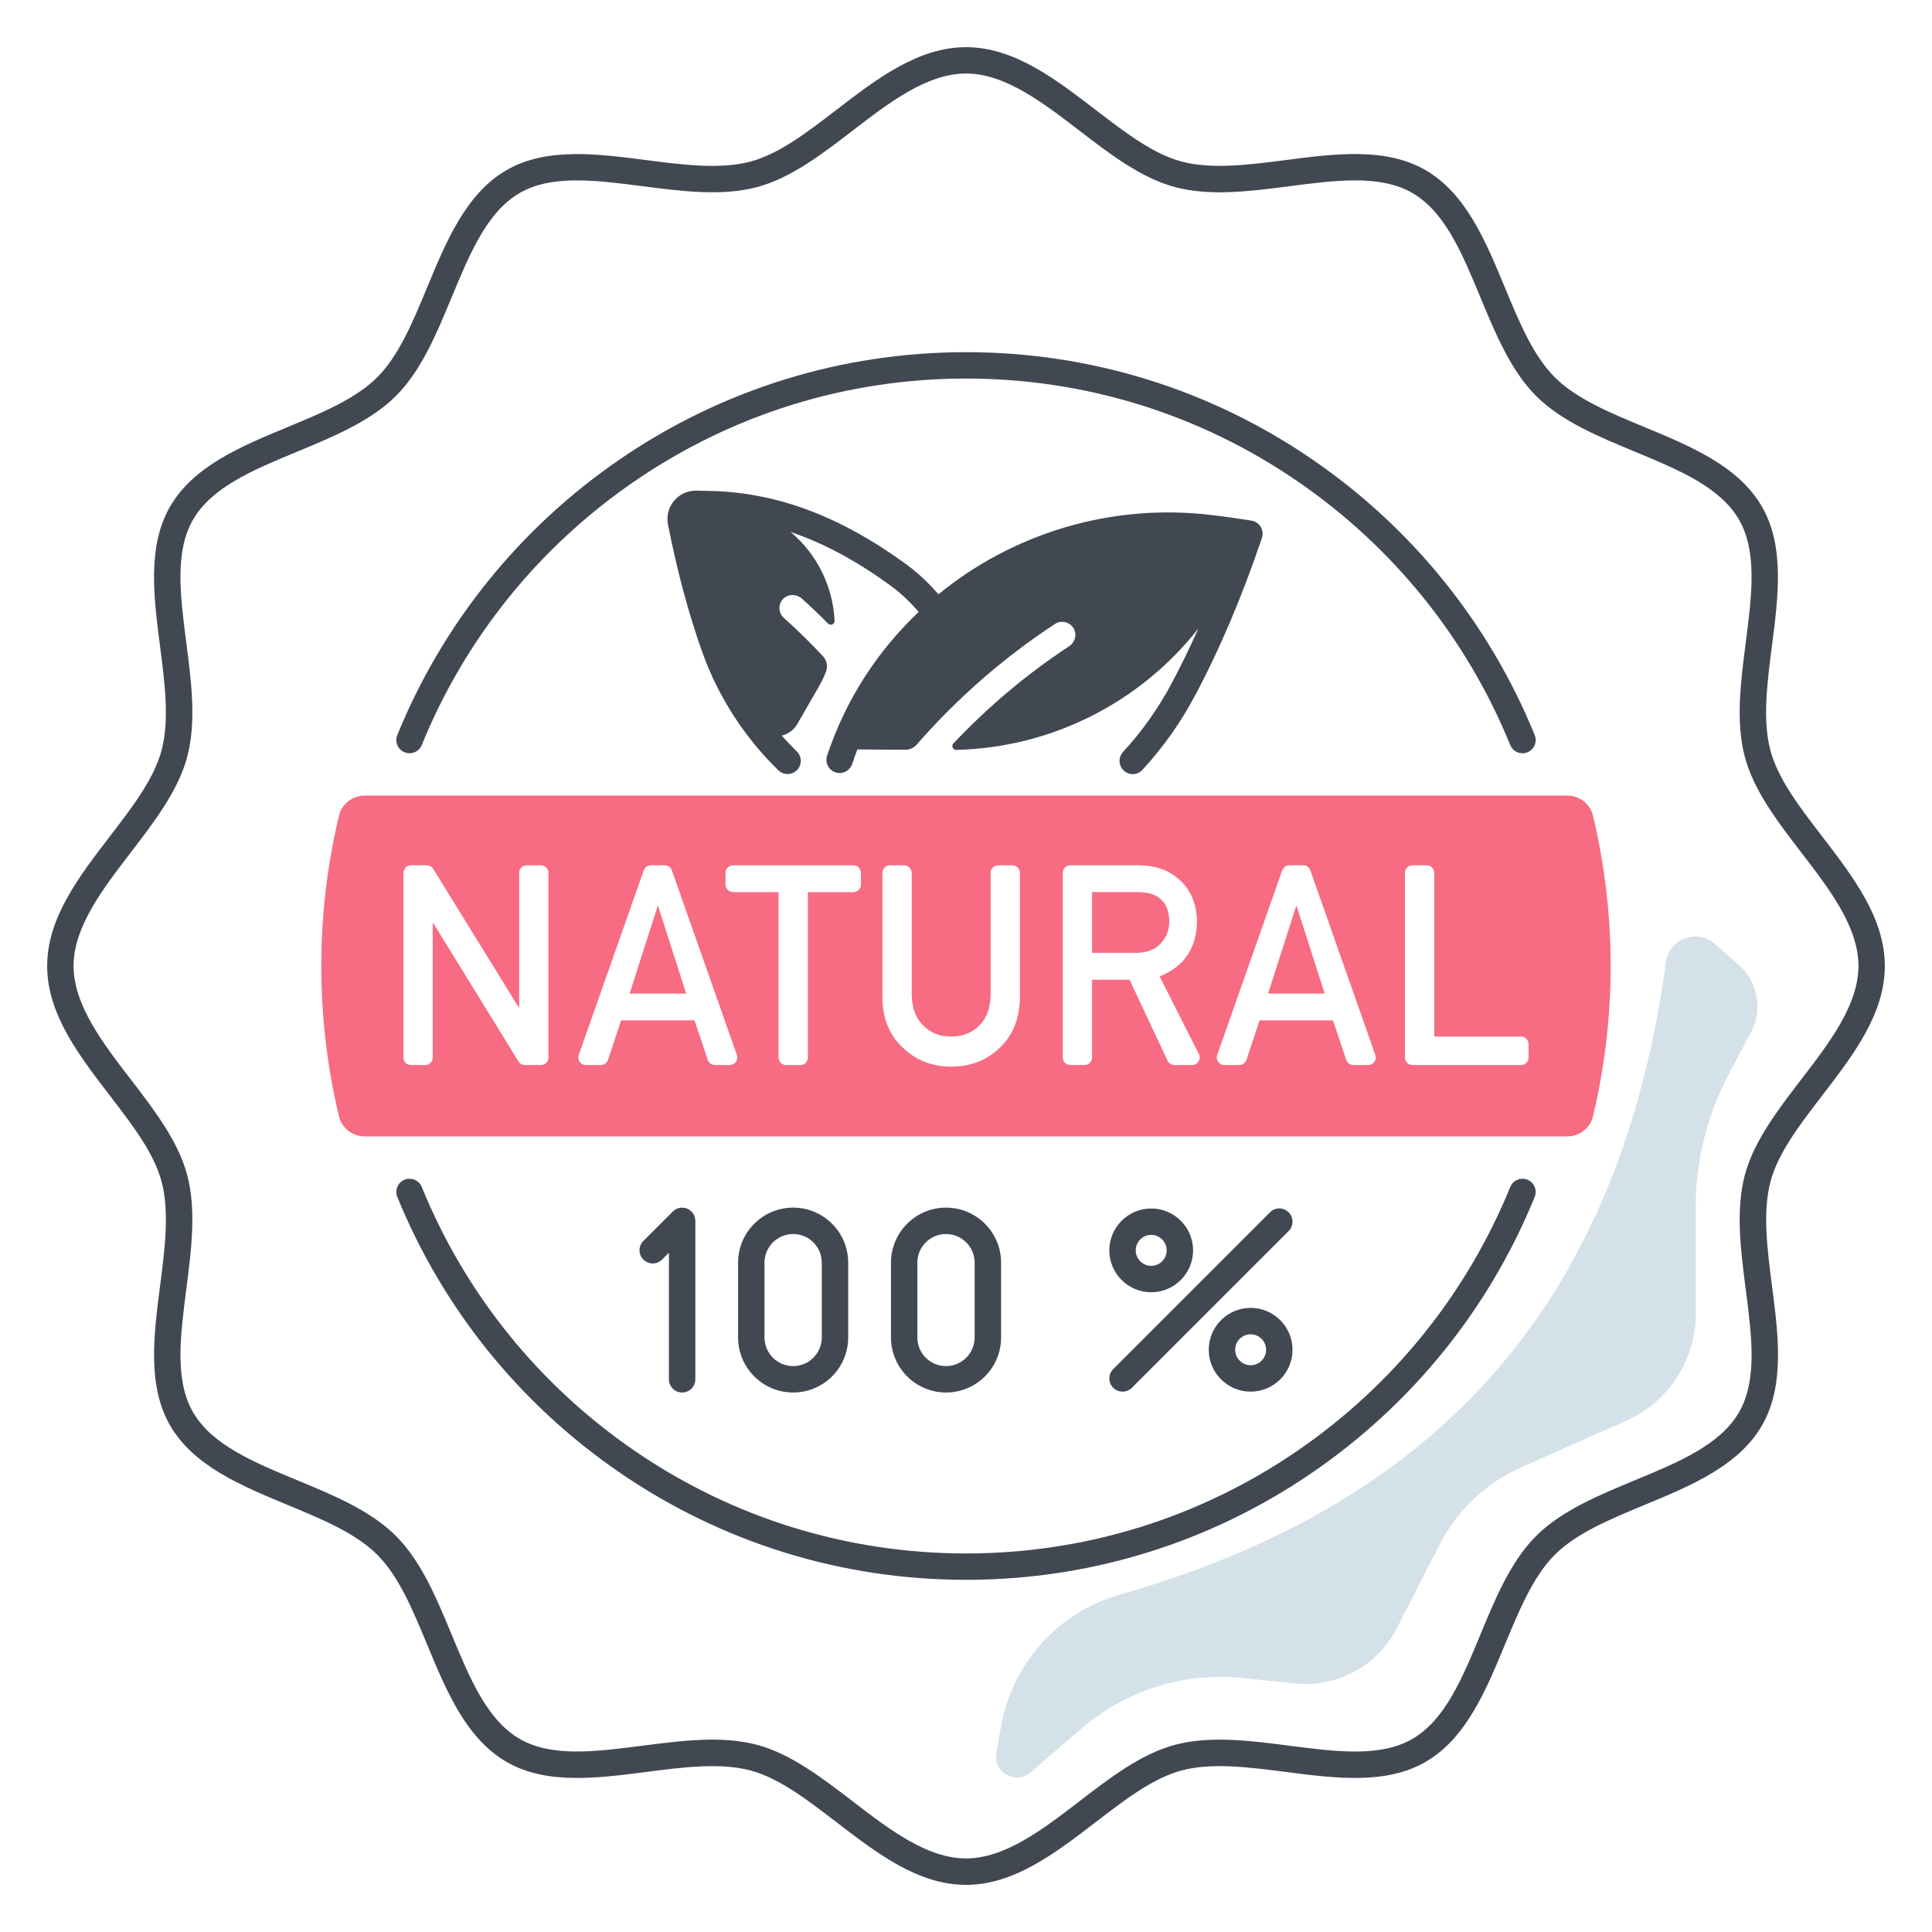
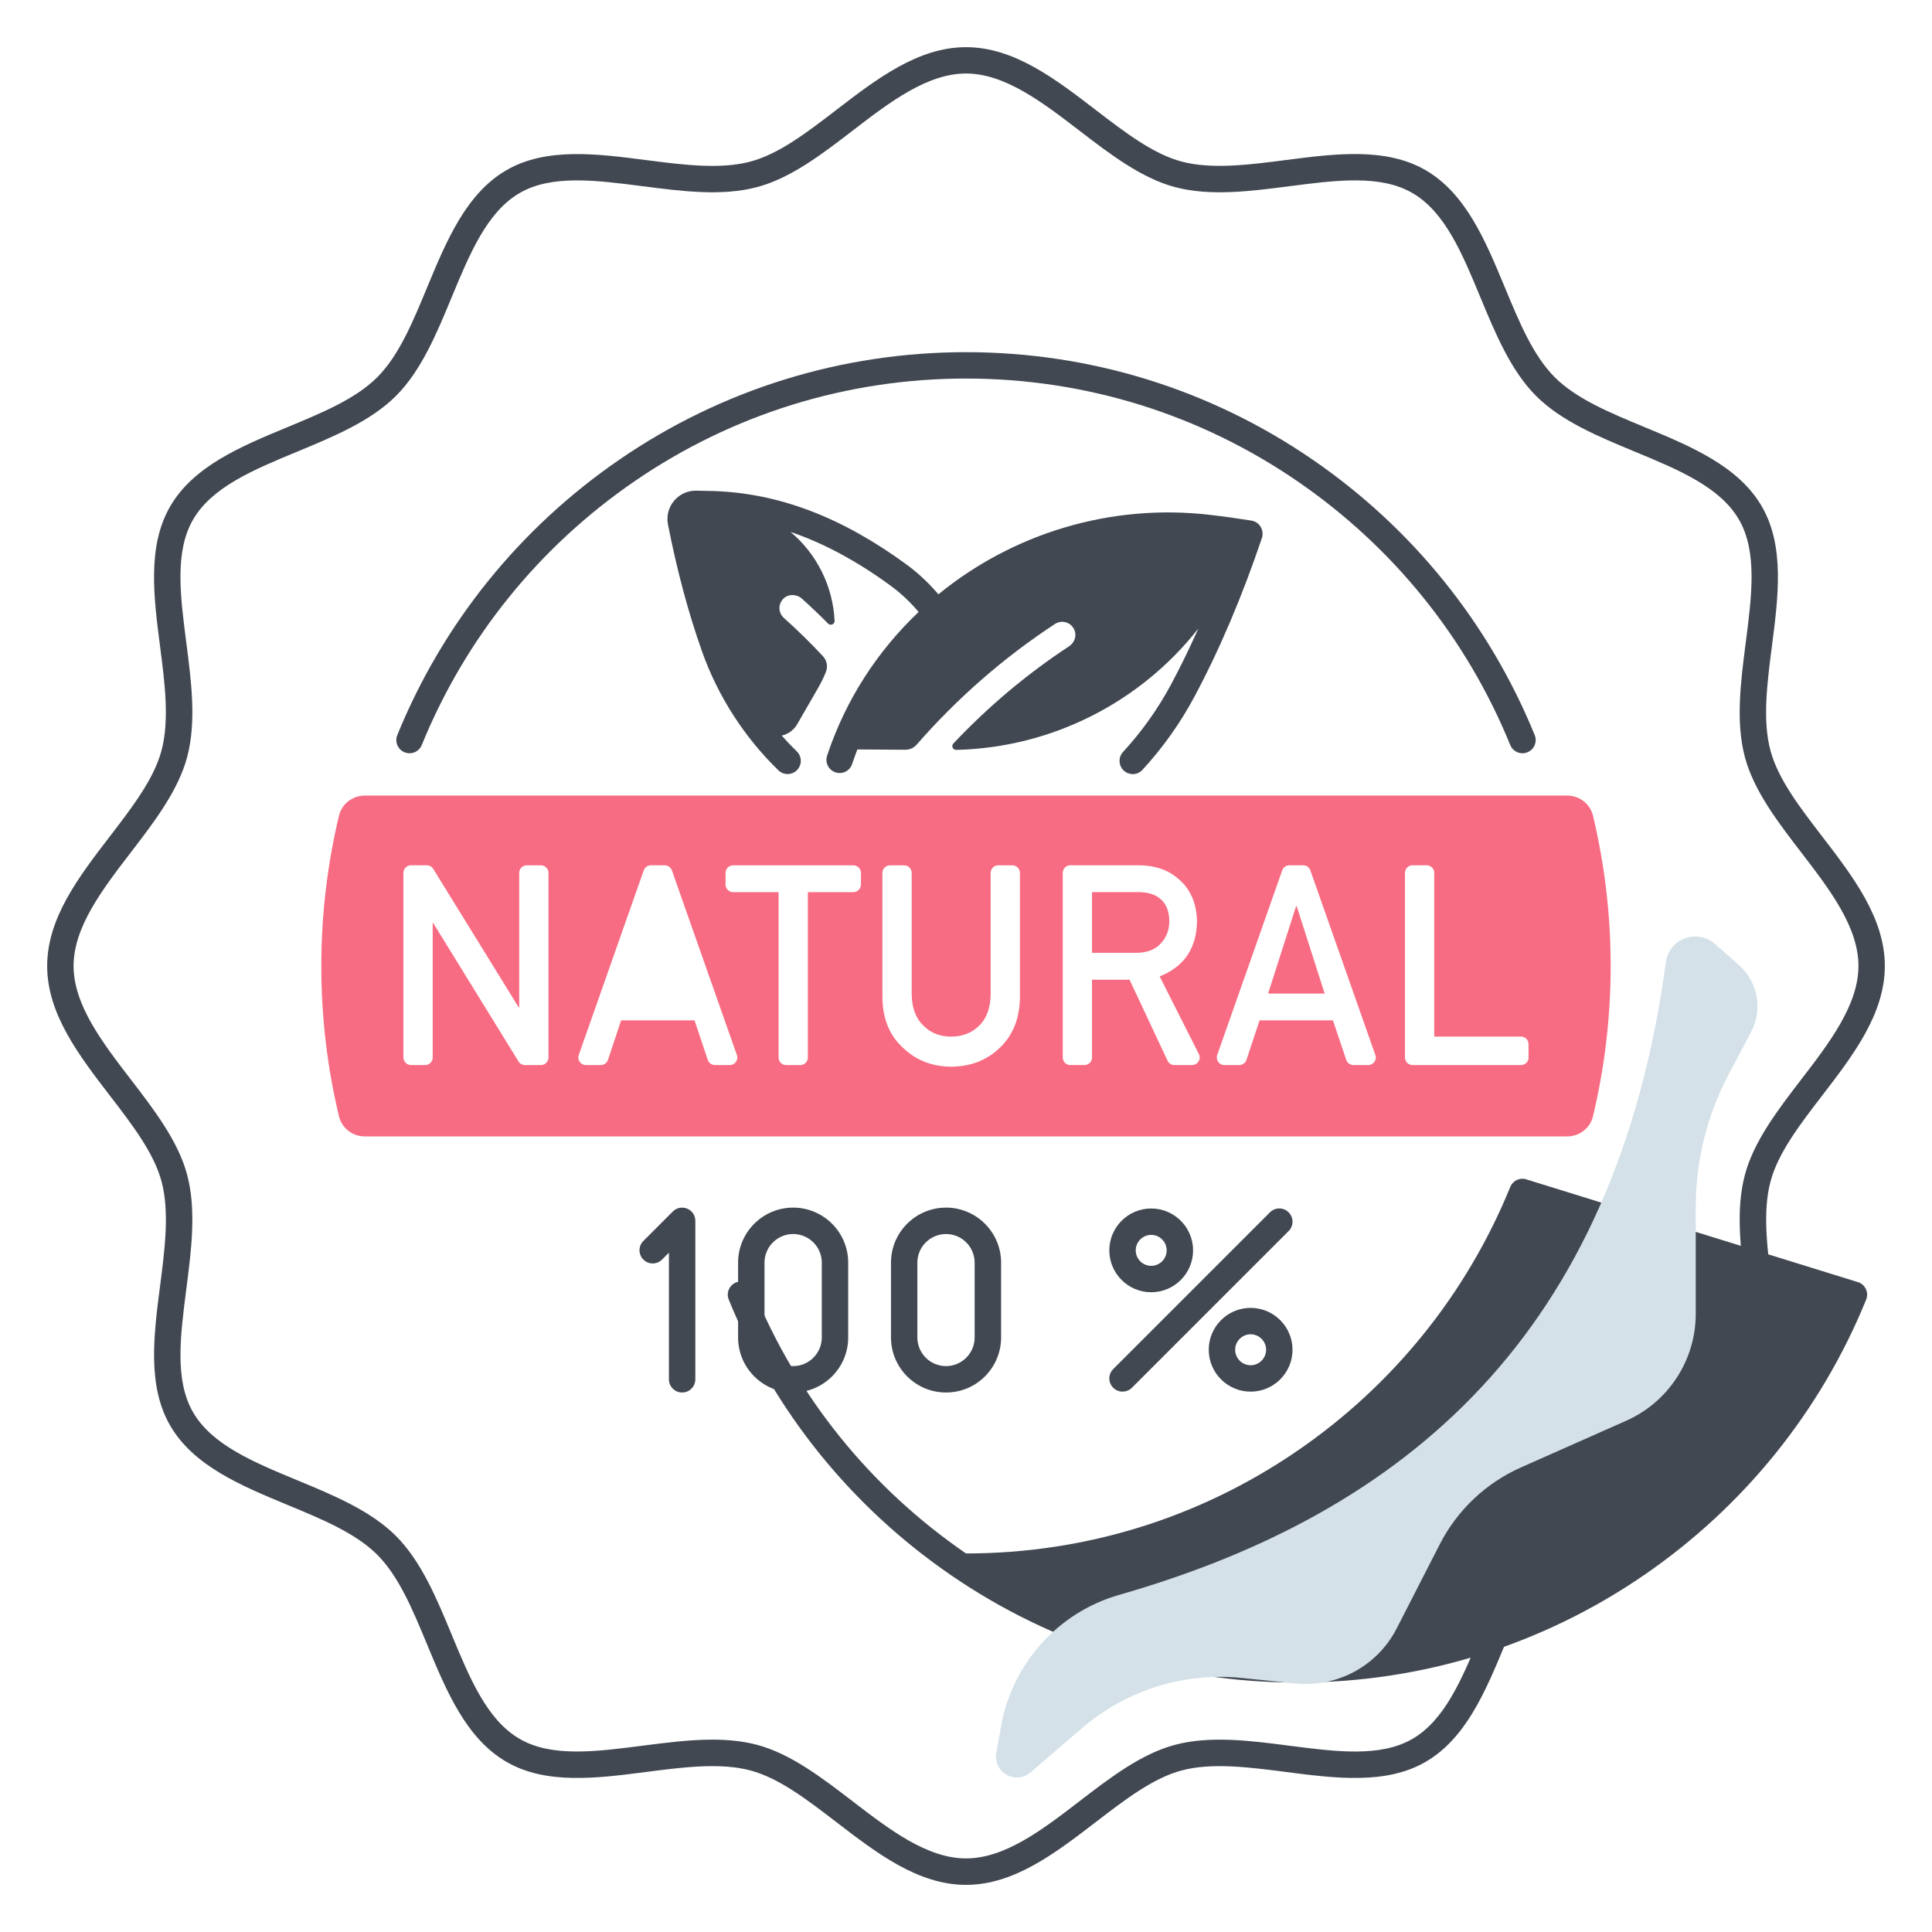
<svg xmlns="http://www.w3.org/2000/svg" id="Master_Line" height="512" viewBox="0 0 512 512" width="512">
  <g fill="#424852">
    <path d="m482.92 290.3c8.15-10.61 16.58-21.58 16.58-34.3 0-12.71-8.43-23.69-16.58-34.3-6.03-7.85-11.72-15.26-13.74-22.83-2.14-8.01-.85-18 .4-27.66 1.68-13.01 3.42-26.46-2.67-36.99-6.2-10.71-18.84-15.95-31.06-21.02-9.31-3.86-18.1-7.5-23.83-13.23-5.72-5.72-9.37-14.52-13.23-23.83-5.07-12.22-10.3-24.86-21.02-31.06-10.53-6.09-23.98-4.35-36.99-2.67-9.66 1.25-19.65 2.54-27.66.4-7.57-2.02-14.98-7.72-22.83-13.74-10.6-8.14-21.57-16.57-34.29-16.57-12.71 0-23.69 8.43-34.3 16.58-7.85 6.03-15.26 11.72-22.83 13.74-8.01 2.14-18 .85-27.66-.4-13.01-1.68-26.46-3.42-36.99 2.67-10.71 6.2-15.95 18.84-21.02 31.06-3.86 9.31-7.5 18.1-13.23 23.83-5.72 5.72-14.52 9.37-23.83 13.23-12.22 5.07-24.86 10.3-31.06 21.02-6.09 10.53-4.35 23.98-2.67 36.99 1.25 9.66 2.54 19.65.4 27.66-2.02 7.57-7.72 14.98-13.74 22.83-8.14 10.6-16.57 21.57-16.57 34.29 0 12.71 8.43 23.69 16.58 34.3 6.03 7.85 11.72 15.26 13.74 22.83 2.14 8.01.85 18-.4 27.66-1.68 13.01-3.42 26.46 2.67 36.99 6.2 10.71 18.84 15.95 31.06 21.02 9.31 3.86 18.1 7.5 23.83 13.23 5.72 5.72 9.37 14.52 13.23 23.83 5.07 12.22 10.3 24.86 21.02 31.06 10.53 6.09 23.98 4.35 36.99 2.67 9.66-1.25 19.65-2.54 27.66-.4 7.57 2.02 14.98 7.72 22.83 13.74 10.61 8.15 21.58 16.58 34.3 16.58 12.71 0 23.69-8.43 34.3-16.58 7.85-6.03 15.26-11.72 22.83-13.74 8.01-2.14 18-.85 27.66.4 13.01 1.68 26.47 3.42 36.99-2.67 10.71-6.2 15.95-18.84 21.02-31.06 3.86-9.31 7.5-18.1 13.23-23.83 5.72-5.72 14.52-9.37 23.83-13.23 12.22-5.07 24.86-10.3 31.06-21.02 6.09-10.53 4.35-23.98 2.67-36.99-1.25-9.66-2.54-19.65-.4-27.66 2-7.57 7.69-14.98 13.72-22.83zm-20.5 21.02c-2.5 9.35-1.12 20.03.22 30.36 1.6 12.4 3.12 24.11-1.79 32.59-5.01 8.66-16.02 13.22-27.68 18.05-9.53 3.95-19.39 8.04-26.1 14.74-6.71 6.71-10.79 16.56-14.74 26.1-4.83 11.66-9.4 22.67-18.05 27.68-8.47 4.9-20.19 3.39-32.59 1.79-10.33-1.34-21.02-2.72-30.36-.22-8.92 2.38-17.24 8.77-25.29 14.96-9.68 7.44-19.7 15.13-30.03 15.13s-20.35-7.69-30.04-15.13c-8.05-6.18-16.37-12.57-25.29-14.96-3.79-1.01-7.79-1.39-11.9-1.39-6.04 0-12.31.81-18.46 1.6-12.4 1.6-24.12 3.12-32.59-1.79-8.66-5.01-13.22-16.02-18.05-27.68-3.95-9.53-8.04-19.39-14.74-26.1-6.71-6.71-16.56-10.79-26.1-14.74-11.66-4.83-22.67-9.4-27.68-18.05-4.9-8.47-3.39-20.19-1.79-32.59 1.33-10.33 2.72-21.02.22-30.36-2.38-8.92-8.77-17.24-14.96-25.29-7.44-9.68-15.13-19.7-15.13-30.03s7.69-20.35 15.13-30.04c6.18-8.05 12.57-16.37 14.96-25.29 2.5-9.35 1.12-20.03-.22-30.36-1.6-12.4-3.12-24.11 1.79-32.59 5.01-8.66 16.02-13.22 27.68-18.05 9.53-3.95 19.39-8.04 26.1-14.74 6.71-6.71 10.79-16.56 14.74-26.1 4.83-11.66 9.4-22.67 18.05-27.68 8.47-4.9 20.19-3.39 32.59-1.79 10.33 1.33 21.02 2.72 30.36.22 8.92-2.38 17.24-8.77 25.29-14.96 9.68-7.44 19.7-15.13 30.03-15.13s20.35 7.69 30.04 15.13c8.05 6.18 16.37 12.57 25.29 14.96 9.35 2.5 20.03 1.12 30.36-.22 12.4-1.6 24.12-3.12 32.59 1.79 8.66 5.01 13.22 16.02 18.05 27.68 3.95 9.53 8.04 19.39 14.74 26.1 6.71 6.71 16.56 10.79 26.1 14.74 11.66 4.83 22.67 9.4 27.68 18.05 4.9 8.47 3.39 20.19 1.79 32.59-1.33 10.33-2.72 21.02-.22 30.36 2.38 8.92 8.77 17.24 14.96 25.29 7.44 9.68 15.13 19.7 15.13 30.03s-7.69 20.35-15.13 30.04c-6.19 8.06-12.58 16.38-14.96 25.3z" />
-     <path d="m404.79 312.64c-1.79-.73-3.83.13-4.56 1.92-11.55 28.34-31.05 52.51-56.39 69.9-25.95 17.81-56.32 27.22-87.84 27.22s-61.89-9.41-87.84-27.22c-25.34-17.39-44.84-41.56-56.39-69.9-.73-1.79-2.77-2.65-4.56-1.92s-2.65 2.77-1.92 4.56c12.07 29.61 32.44 54.86 58.91 73.03 27.12 18.61 58.86 28.44 91.8 28.44s64.68-9.84 91.8-28.44c26.47-18.17 46.85-43.42 58.91-73.03.73-1.79-.13-3.83-1.92-4.56z" />
+     <path d="m404.79 312.64c-1.79-.73-3.83.13-4.56 1.92-11.55 28.34-31.05 52.51-56.39 69.9-25.95 17.81-56.32 27.22-87.84 27.22c-25.34-17.39-44.84-41.56-56.39-69.9-.73-1.79-2.77-2.65-4.56-1.92s-2.65 2.77-1.92 4.56c12.07 29.61 32.44 54.86 58.91 73.03 27.12 18.61 58.86 28.44 91.8 28.44s64.68-9.84 91.8-28.44c26.47-18.17 46.85-43.42 58.91-73.03.73-1.79-.13-3.83-1.92-4.56z" />
    <path d="m347.8 121.77c-27.12-18.61-58.86-28.44-91.8-28.44s-64.68 9.84-91.8 28.44c-26.47 18.17-46.85 43.42-58.91 73.03-.73 1.79.13 3.83 1.92 4.56s3.83-.13 4.56-1.92c11.55-28.34 31.05-52.51 56.39-69.9 25.95-17.81 56.32-27.22 87.84-27.22s61.89 9.41 87.84 27.22c25.34 17.39 44.84 41.56 56.39 69.9.55 1.36 1.86 2.18 3.24 2.18.44 0 .89-.08 1.32-.26 1.79-.73 2.65-2.77 1.92-4.56-12.07-29.61-32.44-54.86-58.91-73.03z" />
    <path d="m331.67 137.97c-3.67-.59-7.33-1.1-10.87-1.51-26.65-3.14-52.55 5.04-72.11 21.04-1.85-2.17-4.72-5.16-8.37-7.84-17.15-12.58-33.91-18.97-51.24-19.53-1.54-.05-3.08-.08-4.62-.1-2.28-.02-4.39.96-5.84 2.7-1.46 1.75-2.04 4.03-1.6 6.26 2.39 12.22 5.44 23.57 9.06 33.75 4.2 11.8 11.19 22.66 20.2 31.4.68.66 1.56.99 2.44.99.91 0 1.83-.36 2.51-1.06 1.35-1.39 1.31-3.6-.08-4.95-1.38-1.34-2.71-2.74-3.98-4.18 1.64-.38 3.15-1.39 4.09-3.01l5.6-9.71c.79-1.36 1.45-2.75 2.02-4.16.57-1.42.25-3.05-.8-4.17-3.3-3.53-6.76-6.93-10.35-10.14-1.48-1.33-1.57-3.64-.15-5.07 1.33-1.34 3.55-1.28 4.96-.01 2.37 2.13 4.68 4.33 6.92 6.59.64.65 1.76.17 1.72-.74-.43-9.13-4.73-17.77-11.69-23.56 8.85 3 17.69 7.77 26.69 14.37 3.18 2.33 5.69 4.98 7.27 6.84-10.87 10.31-19.34 23.24-24.26 38.09-.61 1.83.39 3.81 2.22 4.42 1.84.61 3.81-.39 4.42-2.22.43-1.3.89-2.58 1.38-3.85l12.71.08c1.16.01 2.27-.5 3.03-1.38 10.7-12.26 22.98-23 36.62-31.95 1.82-1.19 4.33-.48 5.19 1.66.62 1.56-.04 3.33-1.44 4.25-11.23 7.38-21.49 16.03-30.67 25.77-.61.65-.12 1.71.77 1.69 25.53-.61 48.92-12.75 64.16-32.17-2.32 5.2-4.74 10.16-7.24 14.83-3.47 6.47-7.75 12.49-12.72 17.88-1.31 1.42-1.22 3.64.2 4.95.67.62 1.52.93 2.37.93.94 0 1.88-.38 2.57-1.13 5.37-5.83 10-12.33 13.74-19.32 6.62-12.36 12.65-26.53 17.92-42.12.33-.98.21-2.05-.32-2.93-.51-.91-1.41-1.51-2.43-1.68z" />
    <path d="m170.5 333.8c1.37 1.37 3.58 1.37 4.95 0l1.82-1.82v33.55c0 1.93 1.57 3.5 3.5 3.5s3.5-1.57 3.5-3.5v-42c0-1.42-.85-2.69-2.16-3.23s-2.81-.24-3.81.76l-7.79 7.79c-1.38 1.36-1.38 3.58-.01 4.95z" />
    <path d="m210.19 320.03c-8.04 0-14.59 6.54-14.59 14.59v19.82c0 8.04 6.54 14.59 14.59 14.59s14.59-6.54 14.59-14.59v-19.82c0-8.05-6.54-14.59-14.59-14.59zm7.59 34.41c0 4.18-3.4 7.59-7.59 7.59s-7.59-3.4-7.59-7.59v-19.82c0-4.18 3.4-7.59 7.59-7.59s7.59 3.4 7.59 7.59z" />
    <path d="m236.12 334.62v19.82c0 8.04 6.54 14.59 14.59 14.59s14.59-6.54 14.59-14.59v-19.82c0-8.04-6.54-14.59-14.59-14.59s-14.59 6.54-14.59 14.59zm22.17 0v19.82c0 4.18-3.4 7.59-7.59 7.59s-7.59-3.4-7.59-7.59v-19.82c0-4.18 3.4-7.59 7.59-7.59s7.59 3.4 7.59 7.59z" />
    <path d="m305.08 342.46c6.12 0 11.1-4.98 11.1-11.1s-4.98-11.1-11.1-11.1-11.1 4.98-11.1 11.1 4.98 11.1 11.1 11.1zm0-15.2c2.26 0 4.1 1.84 4.1 4.1s-1.84 4.1-4.1 4.1-4.1-1.84-4.1-4.1 1.84-4.1 4.1-4.1z" />
    <path d="m331.43 346.6c-6.12 0-11.1 4.98-11.1 11.1s4.98 11.1 11.1 11.1 11.1-4.98 11.1-11.1-4.98-11.1-11.1-11.1zm0 15.2c-2.26 0-4.1-1.84-4.1-4.1s1.84-4.1 4.1-4.1 4.1 1.84 4.1 4.1-1.84 4.1-4.1 4.1z" />
    <path d="m341.5 321.28c-1.37-1.37-3.58-1.37-4.95 0l-41.54 41.54c-1.37 1.37-1.37 3.58 0 4.95.68.68 1.58 1.02 2.48 1.02s1.79-.34 2.48-1.02l41.54-41.54c1.36-1.37 1.36-3.58-.01-4.95z" />
  </g>
  <g fill="#f76c82">
    <path d="m309.88 244.07c-.05-2.77-.91-4.77-2.57-6.01-1.32-1.09-3.22-1.64-5.71-1.64h-12.2v16.09h11.78c2.92-.05 5.1-.92 6.56-2.62 1.42-1.57 2.14-3.51 2.14-5.82z" />
    <path d="m343.48 240.14-7.42 23.16h14.99l-7.42-23.16z" />
-     <path d="m174.28 240.14-7.42 23.16h14.98l-7.42-23.16z" />
    <path d="m422.16 216.18c-.75-3.14-3.58-5.34-6.81-5.34h-318.71c-3.23 0-6.06 2.2-6.81 5.34-3.05 12.78-4.68 26.11-4.68 39.82s1.62 27.04 4.68 39.82c.75 3.14 3.58 5.34 6.81 5.34h318.71c3.23 0 6.06-2.2 6.81-5.34 3.05-12.78 4.68-26.11 4.68-39.82s-1.62-27.04-4.68-39.82zm-276.81 64.07c0 1.1-.9 2-2 2h-4.24c-.69 0-1.34-.36-1.7-.95l-22.6-36.68h-.14v35.63c0 1.1-.9 2-2 2h-3.76c-1.1 0-2-.9-2-2v-48.94c0-1.1.9-2 2-2h4.2c.69 0 1.34.36 1.7.95l22.64 36.69h.14v-35.63c0-1.1.9-2 2-2h3.76c1.1 0 2 .9 2 2zm48.05 2h-3.93c-.86 0-1.62-.55-1.9-1.36l-3.52-10.48h-19.45l-3.48 10.47c-.27.82-1.04 1.37-1.9 1.37h-3.96c-1.38 0-2.34-1.36-1.89-2.66l17.23-48.94c.28-.8 1.04-1.34 1.89-1.34h3.67c.85 0 1.6.54 1.89 1.34l17.23 48.94c.46 1.3-.5 2.66-1.88 2.66zm34.75-47.82c0 1.1-.9 2-2 2h-12.06v43.83c0 1.1-.9 2-2 2h-3.76c-1.1 0-2-.9-2-2v-43.83h-12.05c-1.1 0-2-.9-2-2v-3.11c0-1.1.9-2 2-2h31.88c1.1 0 2 .9 2 2v3.11zm42.15 29.89c-.09 5.57-1.84 9.98-5.24 13.25-3.42 3.37-7.75 5.07-12.98 5.12-5.14-.05-9.43-1.75-12.88-5.11-3.52-3.26-5.3-7.68-5.35-13.24v-33.02c0-1.1.9-2 2-2h3.76c1.1 0 2 .9 2 2v32.16c.05 3.61 1.06 6.36 3.03 8.25 1.93 1.99 4.4 2.98 7.43 2.98s5.53-.99 7.5-2.98c1.93-1.89 2.91-4.64 2.96-8.25v-32.16c0-1.1.9-2 2-2h3.76c1.1 0 2 .9 2 2v33zm45.62 17.93h-4.7c-.78 0-1.48-.45-1.81-1.15l-10.07-21.47h-9.94v20.62c0 1.1-.9 2-2 2h-3.76c-1.1 0-2-.9-2-2v-48.94c0-1.1.9-2 2-2h18.04c4.27 0 7.76 1.16 10.46 3.49 3.25 2.64 4.94 6.4 5.08 11.29-.09 7.19-3.39 12.08-9.9 14.67l10.4 20.59c.66 1.33-.31 2.9-1.8 2.9zm46.68 0h-3.93c-.86 0-1.62-.55-1.9-1.36l-3.52-10.48h-19.45l-3.48 10.47c-.27.82-1.04 1.37-1.9 1.37h-3.96c-1.38 0-2.34-1.36-1.89-2.66l17.23-48.94c.28-.8 1.04-1.34 1.89-1.34h3.67c.85 0 1.6.54 1.89 1.34l17.23 48.94c.47 1.3-.5 2.66-1.88 2.66zm42.49-2c0 1.1-.9 2-2 2h-28.76c-1.1 0-2-.9-2-2v-48.94c0-1.1.9-2 2-2h3.76c1.1 0 2 .9 2 2v43.39h22.99c1.1 0 2 .9 2 2v3.55z" />
  </g>
  <path d="m441.48 254.97c-13.32 98.55-68.67 145.85-144.9 167.69-16.26 4.66-28.38 18.28-31.31 34.93l-1.23 6.98c-.9 5.11 5.1 8.53 9.04 5.15l13.68-11.76c11.7-10.05 27.01-14.85 42.35-13.28l14.18 1.45c11.11 1.14 21.78-4.66 26.86-14.6l11.41-22.29c4.63-9.05 12.23-16.24 21.52-20.36l27.9-12.38c11.19-4.97 18.41-16.07 18.41-28.31v-28.34c0-12.25 3-24.31 8.73-35.14l5.93-11.2c3.16-5.97 1.81-13.32-3.25-17.78l-6.3-5.55c-4.72-4.18-12.18-1.43-13.02 4.79z" fill="#d4e1e8" />
</svg>